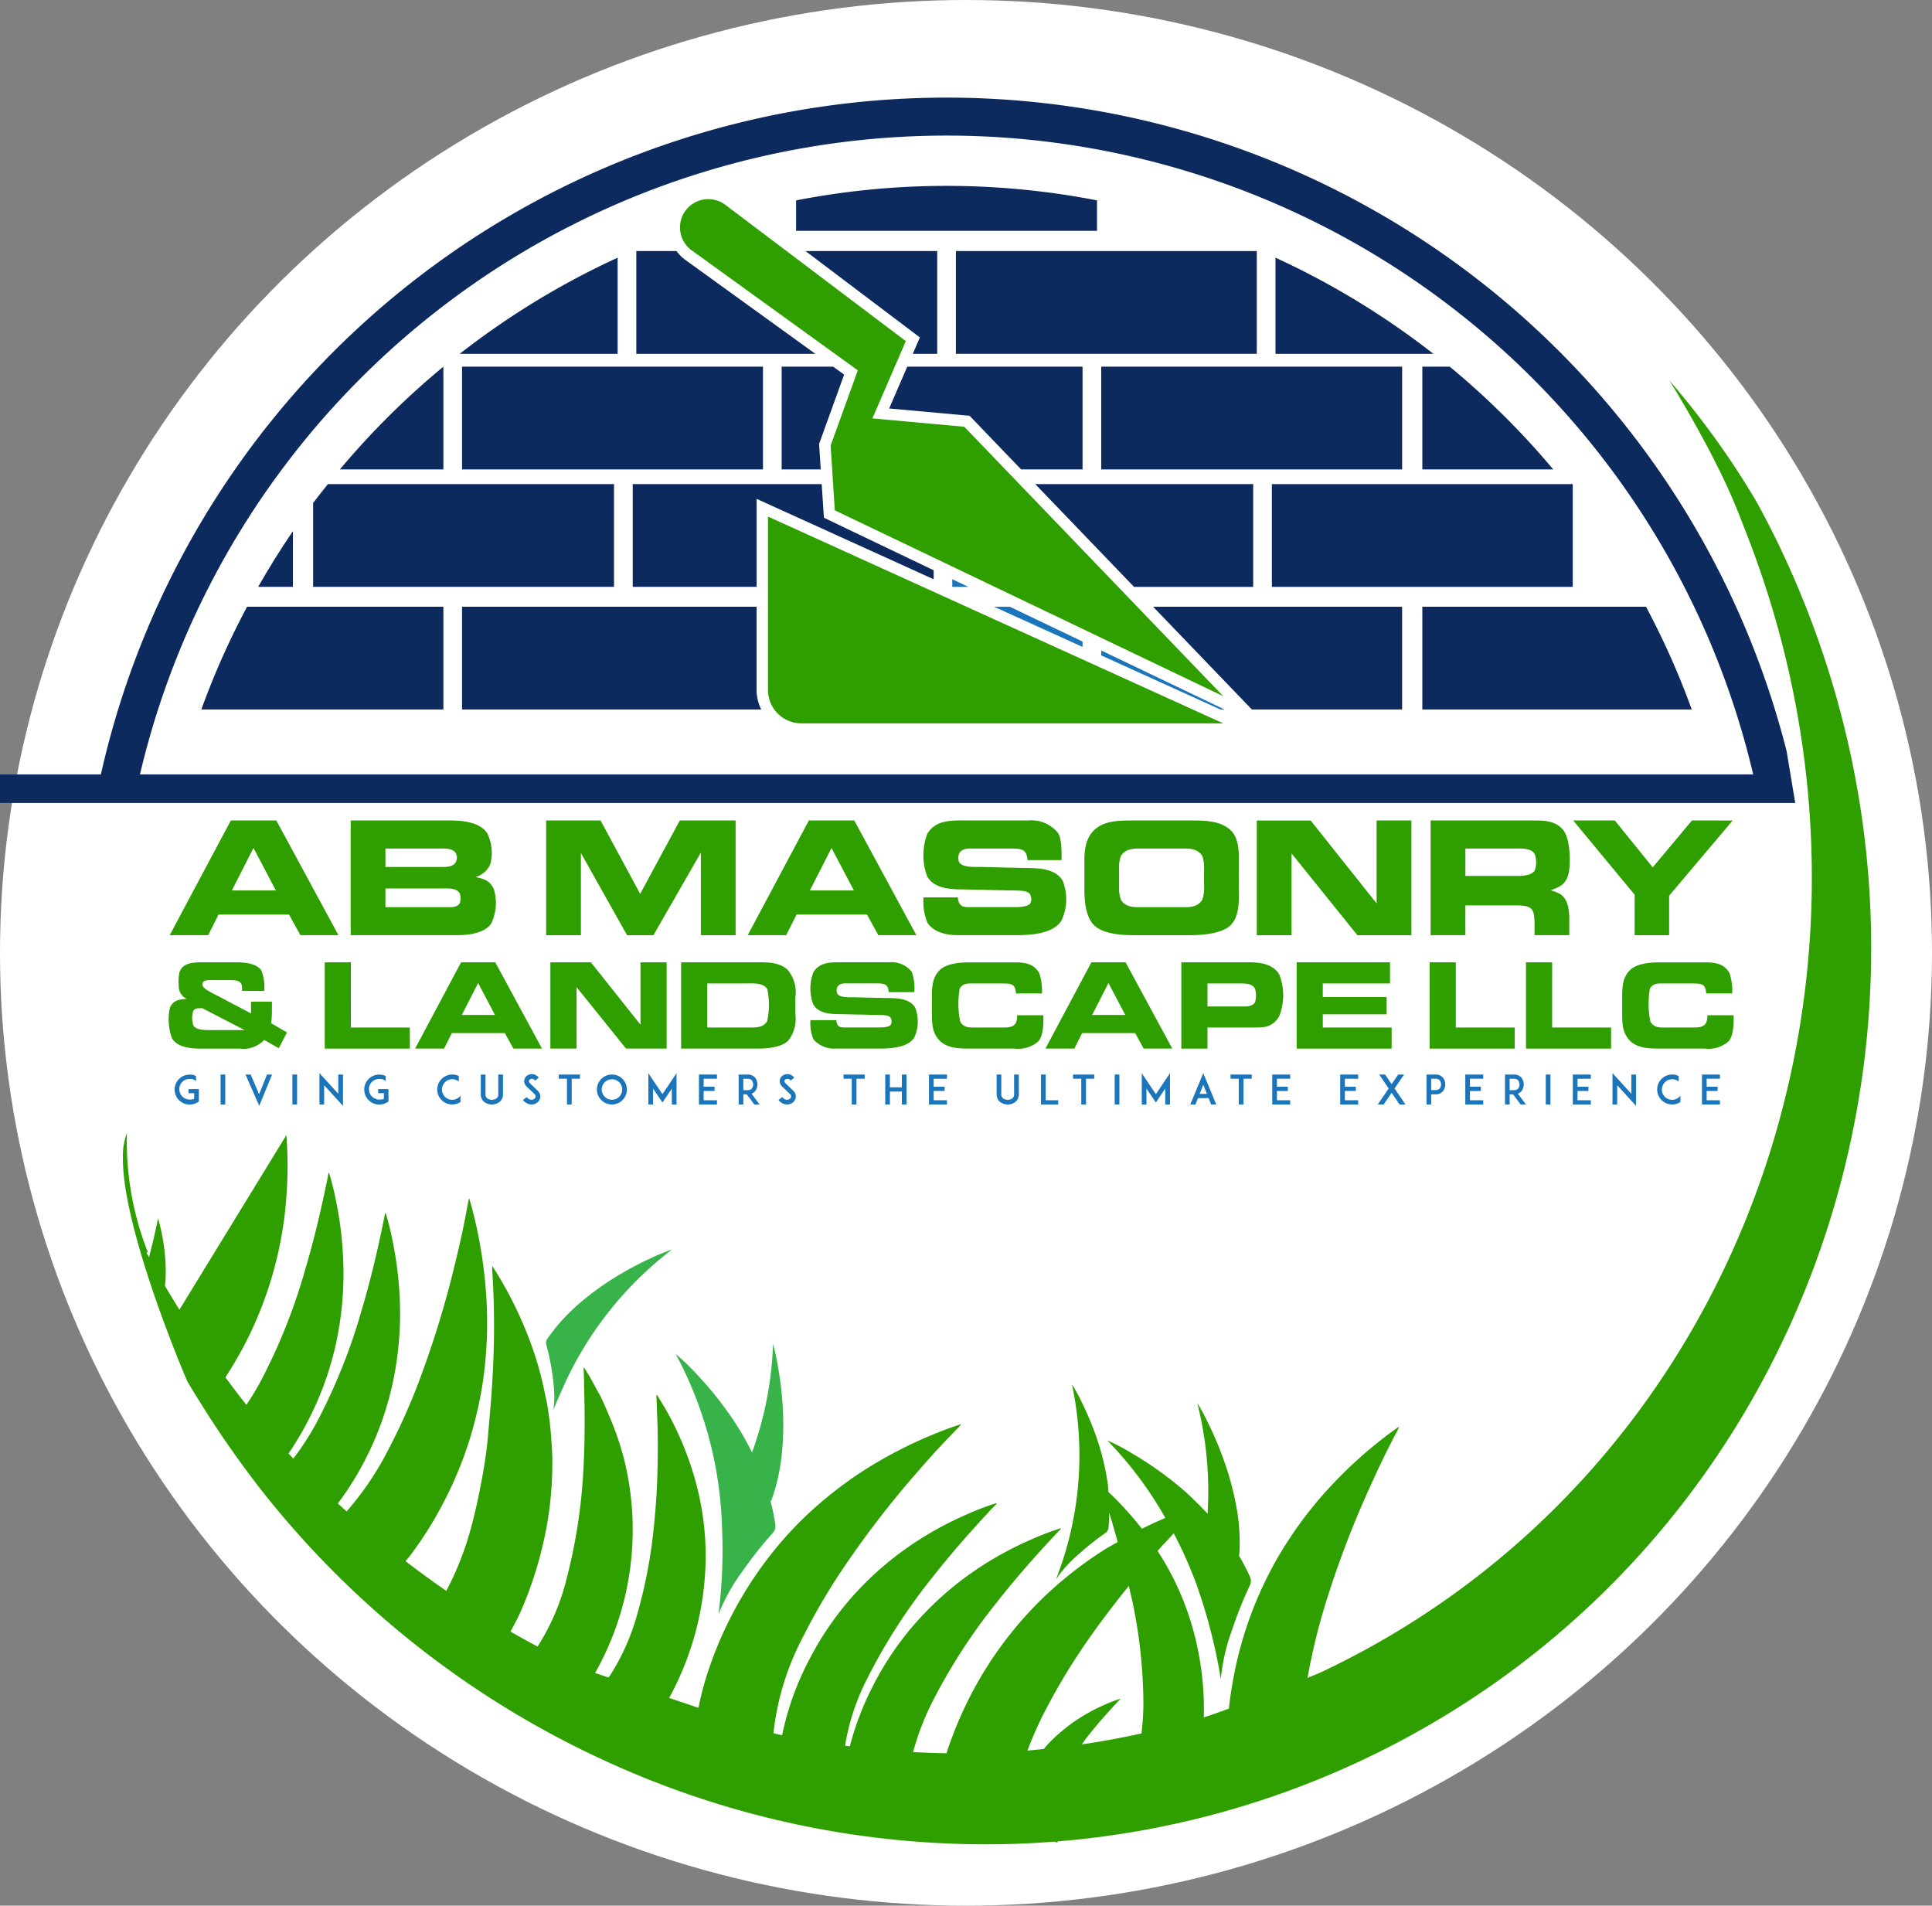
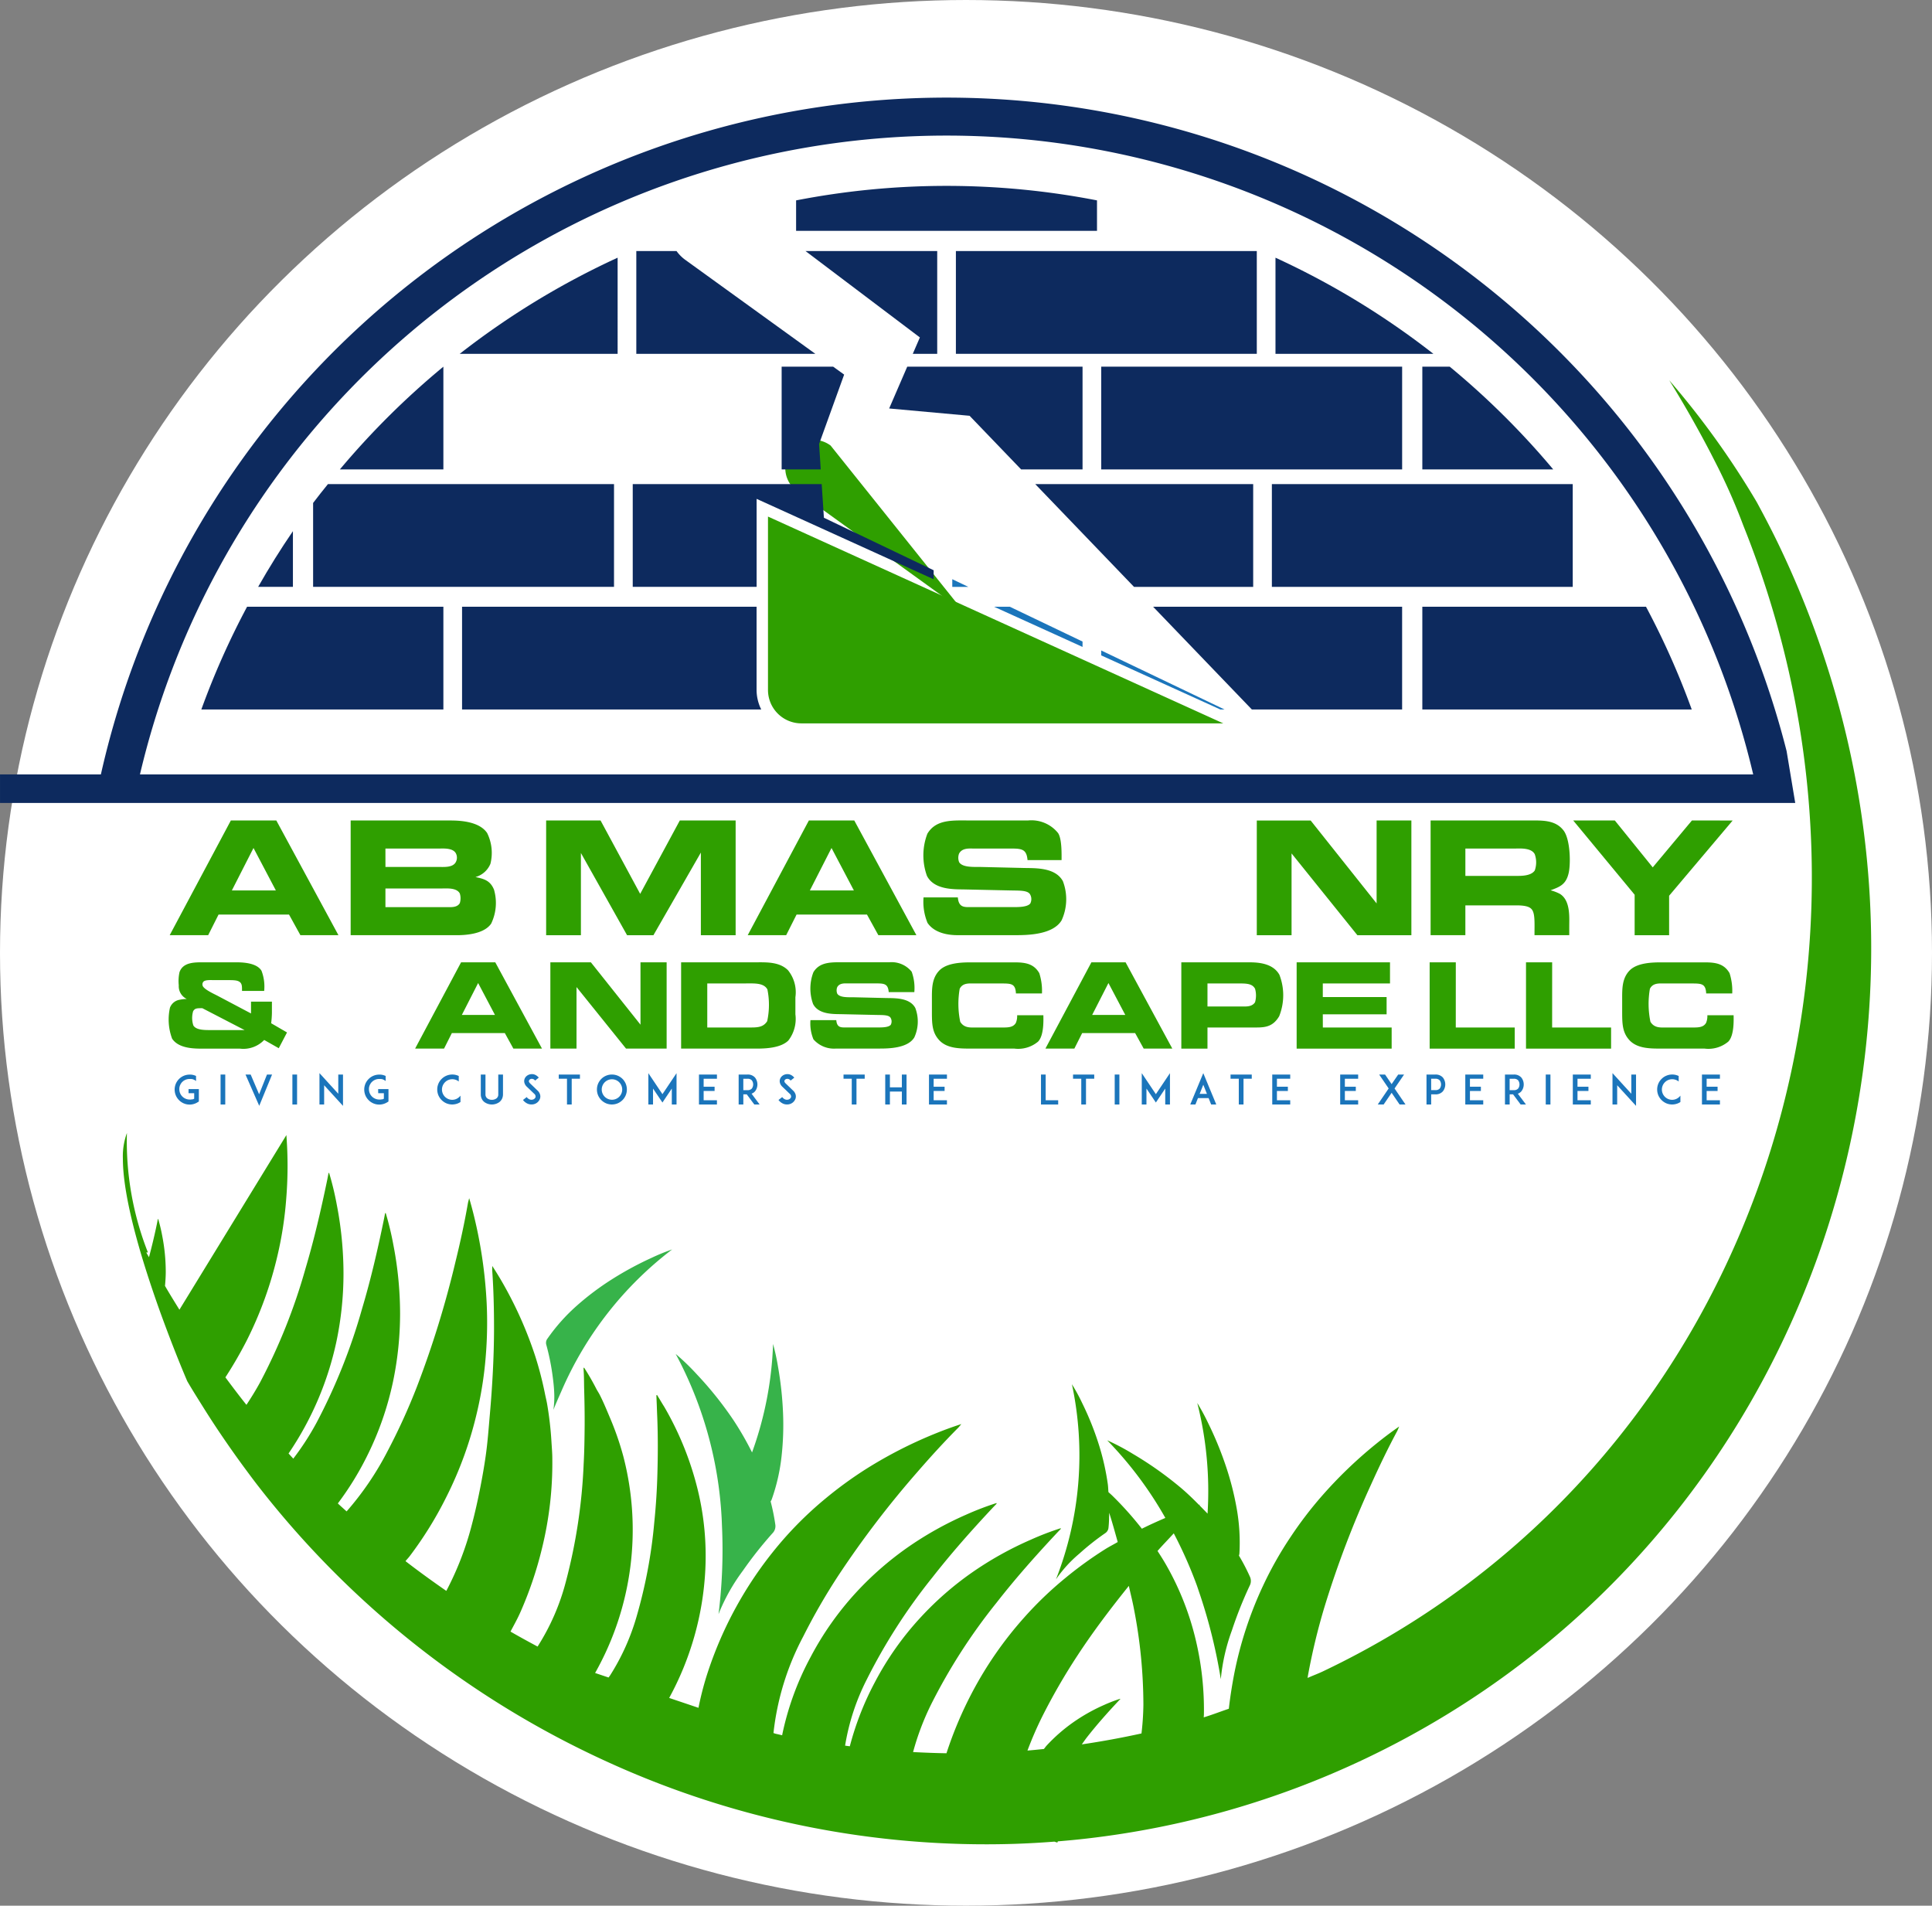
<svg xmlns="http://www.w3.org/2000/svg" width="218" height="215" viewBox="0 0 218 215">
  <rect x="0" y="0" width="218" height="215" fill="#808080" stroke="none" />
  <g id="Group_4216" data-name="Group 4216" transform="translate(-826 -241)">
    <ellipse id="Ellipse_35" data-name="Ellipse 35" cx="109" cy="107.5" rx="109" ry="107.5" transform="translate(826 241)" fill="#fff" />
    <g id="Group_4215" data-name="Group 4215" transform="translate(617.668 7.834)">
      <g id="Group_4208" data-name="Group 4208" transform="translate(227.483 325.731)">
        <path id="Path_2355" data-name="Path 2355" d="M264.737,455.043l-6.9,12.941h4.341l1.173-2.331H271.3l1.286,2.331h4.292l-7.009-12.941Zm.113,7.893,2.443-4.791,2.524,4.791Z" transform="translate(-257.84 -455.04)" fill="#2f9f00" />
        <path id="Path_2356" data-name="Path 2356" d="M324.705,461.425a2.575,2.575,0,0,0,1.688-1.495,5.069,5.069,0,0,0-.37-3.472c-.916-1.367-3.248-1.415-4.18-1.415H310.622v12.941h11.929c.788,0,3.055-.048,3.923-1.3a5.373,5.373,0,0,0,.321-3.842C326.361,461.779,325.605,461.618,324.705,461.425Zm-10.16-3.215h6c.5,0,1.592-.1,1.945.531a1.055,1.055,0,0,1-.032,1.045c-.354.563-1.254.5-1.817.5h-6.093Zm8.392,6.158c-.306.53-1.045.45-1.543.45h-6.848v-2.106h6.414c.5,0,1.624-.1,1.977.563A1.811,1.811,0,0,1,322.937,464.367Z" transform="translate(-290.206 -455.04)" fill="#2f9f00" />
        <path id="Path_2357" data-name="Path 2357" d="M378.255,463.322l-4.469-8.279h-6.141v12.942h3.923v-9.276l5.209,9.276h2.974l5.353-9.324v9.324h3.923V455.043h-6.3Z" transform="translate(-325.171 -455.04)" fill="#2f9f00" />
        <path id="Path_2358" data-name="Path 2358" d="M433.35,455.043l-6.9,12.941h4.34l1.174-2.331h7.942l1.286,2.331h4.292l-7.009-12.941Zm.113,7.893,2.443-4.791,2.524,4.791Z" transform="translate(-361.232 -455.04)" fill="#2f9f00" />
        <path id="Path_2359" data-name="Path 2359" d="M488.867,460.391l-4.806-.112c-.8,0-1.962.048-2.331-.531a1.331,1.331,0,0,1-.016-.965c.354-.675,1.157-.579,1.7-.579h4.389c1.061.016,1.543.145,1.64,1.3h3.842c0-.659.048-2.4-.4-3.055a3.864,3.864,0,0,0-3.376-1.415h-6.688c-1.816,0-3.7-.145-4.678,1.495a6.823,6.823,0,0,0-.048,4.759c.8,1.543,2.91,1.511,4.164,1.527l5.112.112c1.109.032,2.122-.048,2.379.482a1.081,1.081,0,0,1,0,1c-.354.434-1.5.4-2.042.4h-4.6c-.74,0-1.431.1-1.527-1.093H477.71a6.211,6.211,0,0,0,.45,2.877c.868,1.27,2.621,1.383,3.392,1.383h6.463c1.334,0,4.277-.016,5.273-1.672a5.71,5.71,0,0,0,.145-4.421C492.533,460.23,490.057,460.439,488.867,460.391Z" transform="translate(-392.652 -455.035)" fill="#2f9f00" />
-         <path id="Path_2360" data-name="Path 2360" d="M542.087,460.042c0-.933.129-2.91-.9-3.875-1.19-1.141-3.022-1.125-4.566-1.125h-6.334c-1.543,0-3.392-.048-4.566,1.125-1.141,1.109-1.061,2.942-1.061,3.875v2.669c0,.868.016,3.055,1.061,4.116,1.093,1.109,3.456,1.157,4.662,1.157h6.141c.9,0,3.569-.048,4.662-1.157,1.045-1.061.9-3.006.9-4.116Zm-3.923,2.347a4.16,4.16,0,0,1-.193,1.576c-.563.981-1.753.852-2.4.852h-4.4c-.643,0-1.833.129-2.4-.852a4.093,4.093,0,0,1-.193-1.576v-1.752a3.876,3.876,0,0,1,.193-1.575c.562-.964,1.752-.852,2.4-.852h4.4c.643,0,1.833-.112,2.4.852a4.219,4.219,0,0,1,.193,1.575Z" transform="translate(-421.452 -455.039)" fill="#2f9f00" />
        <path id="Path_2361" data-name="Path 2361" d="M588.471,464.4l-7.443-9.356h-6.077v12.942h3.923v-9.228l7.427,9.228h6.093V455.043h-3.923Z" transform="translate(-452.29 -455.04)" fill="#2f9f00" />
        <path id="Path_2362" data-name="Path 2362" d="M641.2,461.1c.289-1,.241-3.923-.547-4.936-.916-1.19-2.38-1.125-3.778-1.125H625.655v12.941h3.923v-3.36H635c.45,0,1.575-.048,1.994.37.466.418.385,1.511.385,2.99H641.3V467c0-1.061.145-2.942-1.061-3.682a4.914,4.914,0,0,0-1.045-.4C640.108,462.565,640.879,462.341,641.2,461.1Zm-3.794-.418c-.434.659-1.656.611-2.2.611h-5.627v-3.087h5.659c.547,0,1.785-.1,2.171.643A2.758,2.758,0,0,1,637.407,460.685Z" transform="translate(-483.382 -455.039)" fill="#2f9f00" />
        <path id="Path_2363" data-name="Path 2363" d="M680.651,455.043l-4.421,5.289-4.276-5.289h-4.694l6.929,8.376v4.566h3.89v-4.453l7.17-8.488Z" transform="translate(-508.893 -455.04)" fill="#2f9f00" />
      </g>
      <g id="Group_4209" data-name="Group 4209" transform="translate(227.368 341.732)">
        <path id="Path_2364" data-name="Path 2364" d="M269.191,502.116v-1.27h-2.358v1.331l-3.846-2.032c-.3-.157-1.56-.726-1.621-1.137a.449.449,0,0,1,.085-.4c.194-.242.859-.193,1.161-.193h1.367c.955,0,1.355,0,1.645.266.206.217.193.508.193.955h2.5a4.979,4.979,0,0,0-.3-2.274c-.556-.931-2.225-.955-2.915-.955h-3.58c-1.016,0-2.358-.036-2.758,1.112a4.688,4.688,0,0,0-.084,1.488,1.586,1.586,0,0,0,.907,1.536,4.159,4.159,0,0,0-.786.085,1.412,1.412,0,0,0-1.113.895,6.167,6.167,0,0,0,.242,3.5c.75,1.125,2.5,1.125,3.483,1.125h4.172a3.251,3.251,0,0,0,2.734-.98l1.645.931.931-1.778-1.79-1.04A10.533,10.533,0,0,0,269.191,502.116Zm-6.736,1.935c-.714,0-1.79.048-2.129-.52a2.706,2.706,0,0,1-.024-1.608c.206-.339.411-.339,1.04-.339l4.765,2.467Z" transform="translate(-257.545 -496.405)" fill="#2f9f00" />
-         <path id="Path_2365" data-name="Path 2365" d="M306.017,496.408h-2.951v9.736h9.6v-2.383h-6.652Z" transform="translate(-285.458 -496.405)" fill="#2f9f00" />
        <path id="Path_2366" data-name="Path 2366" d="M334.611,496.408l-5.188,9.736h3.265l.883-1.754h5.975l.967,1.754h3.229l-5.273-9.736Zm.085,5.938,1.838-3.6,1.9,3.6Z" transform="translate(-301.62 -496.406)" fill="#2f9f00" />
        <path id="Path_2367" data-name="Path 2367" d="M379.051,503.446l-5.6-7.039H368.88v9.736h2.951V499.2l5.587,6.942H382v-9.736h-2.951Z" transform="translate(-325.815 -496.405)" fill="#2f9f00" />
        <path id="Path_2368" data-name="Path 2368" d="M415.513,496.406h-8.49v9.736h8.442c.98,0,2.758-.036,3.653-.907a3.982,3.982,0,0,0,.8-2.963v-1.923a3.954,3.954,0,0,0-.834-3.048C418.114,496.333,416.614,496.406,415.513,496.406Zm1.222,6.64c-.484.774-1.246.713-2.31.713h-4.451v-4.97h4.269c1.04,0,2.1-.085,2.516.677A8.709,8.709,0,0,1,416.735,503.046Z" transform="translate(-349.204 -496.404)" fill="#2f9f00" />
        <path id="Path_2369" data-name="Path 2369" d="M453.132,500.431l-3.616-.085c-.6,0-1.476.036-1.754-.4a1,1,0,0,1-.012-.726c.266-.508.871-.435,1.282-.435h3.3c.8.012,1.161.109,1.234.98h2.891a5.4,5.4,0,0,0-.3-2.3,2.907,2.907,0,0,0-2.54-1.064h-5.031c-1.367,0-2.781-.109-3.519,1.124a5.136,5.136,0,0,0-.036,3.58c.6,1.161,2.189,1.137,3.132,1.149l3.846.085c.834.024,1.6-.036,1.79.363a.814.814,0,0,1,0,.75c-.266.326-1.125.3-1.536.3H448.8c-.556,0-1.076.073-1.149-.822h-2.915a4.669,4.669,0,0,0,.338,2.165,3.077,3.077,0,0,0,2.552,1.04h4.862c1,0,3.217-.012,3.967-1.258a4.3,4.3,0,0,0,.109-3.326C455.889,500.31,454.027,500.467,453.132,500.431Z" transform="translate(-372.323 -496.402)" fill="#2f9f00" />
        <path id="Path_2370" data-name="Path 2370" d="M489.8,502.382a2,2,0,0,1-.145.859c-.339.581-1.016.52-1.862.52h-2.54c-.7,0-1.415.1-1.874-.641a9.9,9.9,0,0,1-.061-3.725c.338-.69,1.089-.6,1.633-.6H488.2c.943.012,1.415.048,1.463,1.125H492.6a6.512,6.512,0,0,0-.3-2.286c-.641-1.112-1.645-1.221-2.866-1.221h-4.753c-1.028,0-2.758.024-3.64.895-.907.919-.859,2.153-.859,3.387V501.8c0,1.5-.012,2.552.9,3.471.895.883,2.334.871,3.532.871h4.862a3.492,3.492,0,0,0,2.684-.786c.7-.713.6-2.564.6-2.975Z" transform="translate(-394.065 -496.406)" fill="#2f9f00" />
        <path id="Path_2371" data-name="Path 2371" d="M518.483,496.408l-5.189,9.736h3.265l.883-1.754h5.975l.967,1.754h3.229l-5.273-9.736Zm.085,5.938,1.838-3.6,1.9,3.6Z" transform="translate(-414.369 -496.406)" fill="#2f9f00" />
        <path id="Path_2372" data-name="Path 2372" d="M560.365,496.408h-7.426v9.736h2.951v-2.383h4.886c1.27-.012,2.37.145,3.205-1.27a6.387,6.387,0,0,0,.024-4.681C563.195,496.371,561.26,496.408,560.365,496.408Zm.895,4.5c-.338.532-1,.484-1.451.484H555.89v-2.6h3.241c1.052,0,1.79-.036,2.129.6A2.788,2.788,0,0,1,561.26,500.906Z" transform="translate(-438.679 -496.405)" fill="#2f9f00" />
        <path id="Path_2373" data-name="Path 2373" d="M589.531,502.273h7.2v-1.947h-7.2V498.79h7.583v-2.382H586.58v9.736H597.3v-2.383h-7.764Z" transform="translate(-459.307 -496.405)" fill="#2f9f00" />
        <path id="Path_2374" data-name="Path 2374" d="M628.331,496.408h-2.951v9.736h9.6v-2.383h-6.652Z" transform="translate(-483.099 -496.405)" fill="#2f9f00" />
        <path id="Path_2375" data-name="Path 2375" d="M656.439,496.408h-2.951v9.736h9.6v-2.383h-6.652Z" transform="translate(-500.335 -496.405)" fill="#2f9f00" />
        <path id="Path_2376" data-name="Path 2376" d="M694.11,502.382h-2.963a1.991,1.991,0,0,1-.145.859c-.338.581-1.016.52-1.862.52H686.6c-.7,0-1.415.1-1.875-.641a9.9,9.9,0,0,1-.06-3.725c.339-.69,1.089-.6,1.633-.6h3.253c.943.012,1.415.048,1.463,1.125h2.939a6.5,6.5,0,0,0-.3-2.286c-.641-1.112-1.645-1.221-2.866-1.221h-4.753c-1.028,0-2.758.024-3.64.895-.907.919-.859,2.153-.859,3.387V501.8c0,1.5-.012,2.552.895,3.471.9.883,2.334.871,3.532.871h4.862a3.493,3.493,0,0,0,2.685-.786C694.206,504.644,694.11,502.793,694.11,502.382Z" transform="translate(-517.531 -496.406)" fill="#2f9f00" />
      </g>
      <g id="Group_4210" data-name="Group 4210" transform="translate(285.059 255.632)">
-         <path id="Path_2377" data-name="Path 2377" d="M423.691,301.613l.471,7.305,43.831,20.973-29.221-30.4-10.368-.943,3.77-8.719-20.362-15.375a3.2,3.2,0,0,0-4.6.8h0a3.2,3.2,0,0,0,.806,4.337l18.738,13.533Z" transform="translate(-406.692 -273.809)" fill="#2f9f00" />
+         <path id="Path_2377" data-name="Path 2377" d="M423.691,301.613a3.2,3.2,0,0,0-4.6.8h0a3.2,3.2,0,0,0,.806,4.337l18.738,13.533Z" transform="translate(-406.692 -273.809)" fill="#2f9f00" />
        <path id="Path_2378" data-name="Path 2378" d="M432.364,385.962a3.77,3.77,0,0,0,3.771,3.77h47.6L432.364,366.4Z" transform="translate(-422.434 -330.587)" fill="#2f9f00" />
      </g>
      <g id="Group_4211" data-name="Group 4211" transform="translate(222.19 276.064)">
        <path id="Path_2379" data-name="Path 2379" d="M410.66,628.318a58.581,58.581,0,0,1-.39,9.9,21.469,21.469,0,0,1,2.748-4.9,44.67,44.67,0,0,1,3.339-4.223,1.134,1.134,0,0,0,.317-.995,22.809,22.809,0,0,0-.528-2.6.977.977,0,0,0,.116-.2,21.473,21.473,0,0,0,1.125-4.934,32.213,32.213,0,0,0,.16-4.877,39.266,39.266,0,0,0-.571-5.211,24.768,24.768,0,0,0-.553-2.537,39.857,39.857,0,0,1-2.371,12.237,34.57,34.57,0,0,0-2.089-3.632,40.437,40.437,0,0,0-4.148-5.187,25.819,25.819,0,0,0-2.38-2.294,43.974,43.974,0,0,1,5.181,18.429C410.637,627.639,410.645,627.98,410.66,628.318Z" transform="translate(-343.051 -499.011)" fill="#37b34a" />
        <path id="Path_2380" data-name="Path 2380" d="M368.355,594.434c.084.617.154,1.237.18,1.867a10.365,10.365,0,0,1-.091,1.952c.276-.7.579-1.384.882-2.063a40.043,40.043,0,0,1,12.519-16.038,23.293,23.293,0,0,0-2.356.964,37.186,37.186,0,0,0-4.522,2.458,30.772,30.772,0,0,0-3.841,2.888,20.888,20.888,0,0,0-3.341,3.736.785.785,0,0,0-.14.722A26.116,26.116,0,0,1,368.355,594.434Z" transform="translate(-319.858 -482.089)" fill="#37b34a" />
        <path id="Path_2381" data-name="Path 2381" d="M430.927,345.034c-.766-1.586-1.578-3.137-2.41-4.669a94.95,94.95,0,0,0-9.871-13.736c.1.159,2.011,3.2,4.108,7.137.321.6.65,1.23.971,1.868A67.107,67.107,0,0,1,427,343c20.122,50.1-.135,106.813-47.434,129.3-.569.271-1.153.48-1.725.739.012-.054.015-.1.023-.159a71.087,71.087,0,0,1,1.884-7.848,111.029,111.029,0,0,1,5.237-13.774c.928-2.054,1.9-4.081,2.959-6.054.066-.124.116-.263.236-.534-.971.673-1.81,1.311-2.634,1.98a49.424,49.424,0,0,0-6.127,5.9,43.737,43.737,0,0,0-3.474,4.553,41.267,41.267,0,0,0-3.133,5.543,42.96,42.96,0,0,0-3.241,9.891c-.255,1.323-.464,2.646-.615,3.976-.944.317-1.884.685-2.831.971,0-.112.019-.224.019-.337a34.031,34.031,0,0,0-.894-8.285,31.868,31.868,0,0,0-3.307-8.471c-.325-.58-.677-1.13-1.033-1.679.6-.685,1.226-1.323,1.833-1.988a48.7,48.7,0,0,1,2.584,5.818c.116.317.217.646.329.967a59.915,59.915,0,0,1,2.394,9.67,21.881,21.881,0,0,1,1.253-5.508,45.38,45.38,0,0,1,2-5.028,1.154,1.154,0,0,0,.023-1.048,22.65,22.65,0,0,0-1.23-2.359.988.988,0,0,0,.054-.228,21.841,21.841,0,0,0-.306-5.083,32.787,32.787,0,0,0-1.211-4.754,39.124,39.124,0,0,0-2-4.866,24.509,24.509,0,0,0-1.238-2.29,40.538,40.538,0,0,1,1.16,12.486c-.3-.321-.611-.63-.917-.944.023-.031.039-.046.07-.085-.039.016-.073.027-.116.043-.661-.673-1.334-1.323-2.042-1.922a40.2,40.2,0,0,0-5.408-3.826,25.539,25.539,0,0,0-2.909-1.539,42.391,42.391,0,0,1,6.56,8.757c-.89.383-1.775.781-2.65,1.218a37.444,37.444,0,0,0-3.334-3.729c-.143-.139-.29-.267-.437-.4-.027-.294-.031-.592-.07-.886a27.936,27.936,0,0,0-1.029-4.529,33.125,33.125,0,0,0-1.849-4.6,20.577,20.577,0,0,0-1.172-2.155,38.376,38.376,0,0,1-1.8,22.009,14.462,14.462,0,0,1,2.638-2.9A28.577,28.577,0,0,1,355,456.709a.821.821,0,0,0,.379-.642c.062-.561.066-1.11.077-1.663.352,1.087.654,2.2.963,3.3-.453.267-.917.5-1.365.777a43.361,43.361,0,0,0-4.63,3.354,40.411,40.411,0,0,0-4.568,4.394,42.1,42.1,0,0,0-5.895,8.506,43.771,43.771,0,0,0-2.866,6.8c-1.257-.019-2.51-.07-3.767-.135a29.573,29.573,0,0,1,2.019-5.346,64.593,64.593,0,0,1,7.415-11.527c2.12-2.719,4.39-5.272,6.719-7.763.17-.182.344-.36.514-.542.008,0,0-.027-.008-.077a32.06,32.06,0,0,0-3.4,1.307,38.556,38.556,0,0,0-6.669,3.733,35.733,35.733,0,0,0-5.736,5.017,34.123,34.123,0,0,0-5.168,7.322,33.2,33.2,0,0,0-2.824,7.222c-.178-.019-.356-.046-.534-.07a25.4,25.4,0,0,1,2.445-7.461,64.577,64.577,0,0,1,7.411-11.527c2.124-2.719,4.39-5.272,6.719-7.763.17-.182.344-.36.518-.542a.515.515,0,0,0-.008-.077,32.55,32.55,0,0,0-3.4,1.3,38.723,38.723,0,0,0-6.672,3.737,36.064,36.064,0,0,0-5.736,5.013,34.491,34.491,0,0,0-5.168,7.322,32.274,32.274,0,0,0-3.2,8.757c-.008.031,0,.043,0,.07-.251-.054-.5-.12-.75-.17l-.24-.081a30.183,30.183,0,0,1,3.361-10.9,69.787,69.787,0,0,1,4.011-6.947,109.145,109.145,0,0,1,8.9-11.643c1.47-1.694,2.978-3.35,4.549-4.928.1-.1.19-.22.379-.441-1.126.364-2.116.735-3.1,1.137a49.524,49.524,0,0,0-7.562,3.876,44.411,44.411,0,0,0-4.626,3.354,41.115,41.115,0,0,0-4.572,4.394,43.385,43.385,0,0,0-8.908,15.724,35.153,35.153,0,0,0-.894,3.528l-3.307-1.114a33.657,33.657,0,0,0,4.073-14.362,31.479,31.479,0,0,0-.824-9.02,35.3,35.3,0,0,0-3.706-9.295c-.1-.182-.217-.356-.325-.534-.193-.325-.391-.65-.588-.971-.023.012-.046.023-.074.039.015.34.027.677.043,1.017.019.534.039,1.068.062,1.6.077,2.046.07,4.1.012,6.169-.046,1.849-.166,3.709-.356,5.57a55.664,55.664,0,0,1-1.992,10.6,25.506,25.506,0,0,1-2.963,6.6c-.062.1-.135.186-.2.282l-1.52-.511a32.877,32.877,0,0,0,3.16-24.535,33.3,33.3,0,0,0-1.54-4.394c-.352-.839-.7-1.679-1.11-2.479-.116-.224-.255-.425-.371-.646a27.052,27.052,0,0,0-1.385-2.4c-.039.035-.058.054-.058.054.008.244.027.483.035.727.023.557.019,1.118.035,1.675.039,1.362.062,2.723.054,4.092-.012,1.412-.031,2.828-.108,4.255a61.727,61.727,0,0,1-2.011,13.345,25.461,25.461,0,0,1-3.191,7.326c-1.025-.549-2.046-1.106-3.056-1.69.356-.673.727-1.334,1.044-2.027a42.293,42.293,0,0,0,2.514-7.384,40.2,40.2,0,0,0,1.16-10.1c0-.661-.062-1.315-.1-1.969a38.928,38.928,0,0,0-.48-4.162c-.066-.387-.162-.762-.24-1.145a39.523,39.523,0,0,0-1.083-4.212,44.389,44.389,0,0,0-3.241-7.516c-.491-.9-1.006-1.779-1.632-2.735,0,.286-.015.429,0,.569.151,2.162.2,4.34.2,6.533-.008,3.218-.19,6.456-.476,9.7-.135,1.539-.244,3.079-.464,4.622-.17,1.2-.379,2.387-.611,3.574-.275,1.4-.584,2.8-.955,4.2a34.368,34.368,0,0,1-2.878,7.461c-1.559-1.079-3.1-2.193-4.607-3.357.151-.19.321-.36.468-.553a42.066,42.066,0,0,0,4.112-6.626,42.594,42.594,0,0,0,3.528-9.782,41.981,41.981,0,0,0,.963-6.344,46.227,46.227,0,0,0,.089-5.8,52.514,52.514,0,0,0-1.141-8.583c-.232-1.06-.491-2.1-.832-3.261-.074.286-.116.425-.143.569-.387,2.216-.866,4.429-1.408,6.626a110.667,110.667,0,0,1-4.355,14.1A69.507,69.507,0,0,1,274,447.507a33.679,33.679,0,0,1-4.591,6.742c-.329-.3-.665-.592-.99-.9a33.921,33.921,0,0,0,3.238-5.226,35.005,35.005,0,0,0,2.986-8.5,37.629,37.629,0,0,0,.8-7.678,40.885,40.885,0,0,0-.754-7.748,33.528,33.528,0,0,0-.87-3.617c-.043.023-.066.031-.07.039-.046.248-.093.5-.143.743-.692,3.373-1.47,6.734-2.464,10.061a65.4,65.4,0,0,1-5.1,12.772,30.225,30.225,0,0,1-2.65,4.1l-.534-.58a35.72,35.72,0,0,0,5.4-12.618,37.424,37.424,0,0,0,.8-7.682,40.917,40.917,0,0,0-.754-7.748,33.667,33.667,0,0,0-.87-3.613c-.043.019-.066.027-.066.035-.05.248-.093.5-.143.743-.7,3.373-1.474,6.734-2.468,10.065a65.253,65.253,0,0,1-5.1,12.772c-.484.886-1.006,1.733-1.551,2.557-.812-1.01-1.594-2.054-2.375-3.1a46.245,46.245,0,0,0,2.379-4.1,42.786,42.786,0,0,0,3.532-9.782,41.485,41.485,0,0,0,.959-6.344,45.548,45.548,0,0,0,.093-5.806c-.023-.437-.05-.87-.081-1.3l-12.068,19.7c-.549-.886-1.1-1.775-1.628-2.684.046-.53.085-1.06.085-1.59a21.345,21.345,0,0,0-.4-4.069,17.885,17.885,0,0,0-.456-1.9.3.3,0,0,1-.035.015c-.027.131-.05.263-.077.395-.267,1.311-.58,2.615-.924,3.914-.1-.186-.213-.364-.309-.549a.46.46,0,0,0,.186,0,34.169,34.169,0,0,1-2.367-13.469,7.615,7.615,0,0,0-.456,2.885c0,3.334,1.176,8.049,2.58,12.494.542,1.71,1.114,3.385,1.667,4.924q.36.986.7,1.891c1.2,3.2,2.185,5.5,2.317,5.806.588,1.013,1.211,1.992,1.826,2.978q1,1.6,2.054,3.149,1.207,1.781,2.468,3.5c.538.727,1.075,1.458,1.628,2.17a104.96,104.96,0,0,0,39.435,31.153,102.721,102.721,0,0,0,45.929,9.249q2.257-.075,4.51-.251c.074.027.151.05.228.077.108.039.139,0,.151-.108,1.087-.089,2.174-.19,3.261-.317a99.575,99.575,0,0,0,31.413-9C434.969,458.082,455.833,396.692,430.927,345.034ZM359.1,479.3q-3.357.737-6.735,1.234c.184-.244.349-.5.536-.743,1.114-1.428,2.306-2.77,3.53-4.078.089-.1.181-.189.275-.287a.182.182,0,0,1-.008-.038,16.738,16.738,0,0,0-1.788.685,20.3,20.3,0,0,0-3.5,1.963,18.846,18.846,0,0,0-3.014,2.634c-.112.121-.2.26-.311.384-.617.062-1.233.127-1.85.176a40.791,40.791,0,0,1,1.647-3.8,69.277,69.277,0,0,1,4.01-6.944c1.791-2.737,3.755-5.314,5.78-7.834.192.874.418,1.733.581,2.619a56.853,56.853,0,0,1,1.062,10.8A30.62,30.62,0,0,1,359.1,479.3Z" transform="translate(-244.157 -326.63)" fill="#2f9f00" />
      </g>
      <g id="Group_4213" data-name="Group 4213" transform="translate(208.333 244.166)">
        <path id="Path_2382" data-name="Path 2382" d="M333.621,356.928H301.34c-.564.7-1.13,1.406-1.673,2.127v9.467h33.953Z" transform="translate(-264.338 -313.311)" fill="#0d2a5e" />
        <path id="Path_2383" data-name="Path 2383" d="M287.559,370.655c-1.395,2.034-2.7,4.135-3.924,6.284h3.924Z" transform="translate(-254.508 -321.728)" fill="#0d2a5e" />
        <path id="Path_2384" data-name="Path 2384" d="M414.221,356.928H392.9v11.594h13.978v-9.929l19.976,9.071v-1.016l-12.383-5.925Z" transform="translate(-321.505 -313.311)" fill="#0d2a5e" />
        <path id="Path_2385" data-name="Path 2385" d="M521.47,368.522h13.447V356.928H510.326Z" transform="translate(-393.513 -313.311)" fill="#0d2a5e" />
        <path id="Path_2386" data-name="Path 2386" d="M486.123,385.53h1.808l-1.808-.865Z" transform="translate(-378.672 -330.319)" fill="#1b75bb" />
        <path id="Path_2387" data-name="Path 2387" d="M579.351,368.522H613.3V356.928H579.351Z" transform="translate(-435.839 -313.311)" fill="#0d2a5e" />
        <path id="Path_2388" data-name="Path 2388" d="M319.155,322.679a90.17,90.17,0,0,0-11.679,11.591h11.679Z" transform="translate(-269.127 -292.31)" fill="#0d2a5e" />
-         <rect id="Rectangle_1696" data-name="Rectangle 1696" width="33.954" height="11.594" transform="translate(52.136 30.367)" fill="#0d2a5e" />
        <path id="Path_2389" data-name="Path 2389" d="M442.157,322.673h-5.811v11.594h4.411l-.185-2.876,2.826-7.822Z" transform="translate(-348.149 -292.306)" fill="#0d2a5e" />
        <path id="Path_2390" data-name="Path 2390" d="M489.533,334.267V322.673H469.752l-2.04,4.717,9.074.825,5.817,6.052Z" transform="translate(-367.383 -292.306)" fill="#0d2a5e" />
        <rect id="Rectangle_1697" data-name="Rectangle 1697" width="33.953" height="11.594" transform="translate(124.258 30.367)" fill="#0d2a5e" />
        <path id="Path_2391" data-name="Path 2391" d="M267.063,404.283h27.311V392.689H272.226A88.927,88.927,0,0,0,267.063,404.283Z" transform="translate(-244.346 -335.239)" fill="#0d2a5e" />
        <path id="Path_2392" data-name="Path 2392" d="M376.35,392.689H343.118v11.594h33.758a5,5,0,0,1-.526-2.2Z" transform="translate(-290.982 -335.239)" fill="#0d2a5e" />
        <path id="Path_2393" data-name="Path 2393" d="M498.3,392.689l9.989,4.536v-.606l-8.213-3.93Z" transform="translate(-386.14 -335.239)" fill="#1b75bb" />
        <path id="Path_2394" data-name="Path 2394" d="M555.844,404.282H572.8V392.689H544.7Z" transform="translate(-414.591 -335.239)" fill="#0d2a5e" />
        <path id="Path_2395" data-name="Path 2395" d="M529.574,406.01l13.434,6.1h.475l-13.909-6.655Z" transform="translate(-405.316 -343.068)" fill="#1b75bb" />
        <path id="Path_2396" data-name="Path 2396" d="M623.24,404.283h30.4a88.925,88.925,0,0,0-5.163-11.594H623.24Z" transform="translate(-462.751 -335.239)" fill="#0d2a5e" />
        <path id="Path_2397" data-name="Path 2397" d="M626.331,322.673H623.24v11.594h14.772A90.182,90.182,0,0,0,626.331,322.673Z" transform="translate(-462.751 -292.306)" fill="#0d2a5e" />
        <path id="Path_2398" data-name="Path 2398" d="M360.258,290.889a89.506,89.506,0,0,0-17.816,10.845h17.816Z" transform="translate(-290.568 -272.816)" fill="#0d2a5e" />
        <path id="Path_2399" data-name="Path 2399" d="M399.449,289.927a4.461,4.461,0,0,1-.961-.974h-4.538v11.594h20.2Z" transform="translate(-322.152 -271.629)" fill="#0d2a5e" />
        <path id="Path_2400" data-name="Path 2400" d="M458.168,300.547V288.953H443.306l12.906,9.746-.8,1.848Z" transform="translate(-352.417 -271.629)" fill="#0d2a5e" />
        <rect id="Rectangle_1698" data-name="Rectangle 1698" width="33.953" height="11.594" transform="translate(107.859 17.324)" fill="#0d2a5e" />
        <path id="Path_2401" data-name="Path 2401" d="M580.405,290.889v10.845h17.816A89.515,89.515,0,0,0,580.405,290.889Z" transform="translate(-436.485 -272.816)" fill="#0d2a5e" />
        <path id="Path_2402" data-name="Path 2402" d="M474.516,271.581a88.831,88.831,0,0,0-33.953,0v3.438h33.953Z" transform="translate(-350.735 -259.973)" fill="#0d2a5e" />
        <path id="Path_2403" data-name="Path 2403" d="M409.925,317.9a97.8,97.8,0,0,0-190.209,2.632H208.333v3.222H410.9Zm-185.8,2.632a93.506,93.506,0,0,1,182.031,0Z" transform="translate(-208.333 -244.166)" fill="#0d2a5e" />
        <g id="Group_4212" data-name="Group 4212" transform="translate(19.696 110.069)">
          <path id="Path_2404" data-name="Path 2404" d="M260.83,531.242h.638v.624h0a.962.962,0,0,1-.187.073.018.018,0,0,1-.009,0,.027.027,0,0,0-.018,0,.017.017,0,0,0-.014,0h-.014a.027.027,0,0,1-.018,0s0,0-.009,0c-.032,0-.068.014-.1.019h-.027s-.009,0-.009,0h-.068a.017.017,0,0,1-.014,0h-.032a1.164,1.164,0,0,1-1.116-.847,1.176,1.176,0,0,1-.041-.255.28.28,0,0,1,0-.06.3.3,0,0,1,0-.064v-.05c0-.045.014-.091.022-.137,0,0,0,0,0-.009a1.088,1.088,0,0,1,.141-.346.034.034,0,0,1,.009-.019l.027-.041.009-.009a.979.979,0,0,1,.059-.082,0,0,0,0,0,0,0,.776.776,0,0,1,.059-.059,1,1,0,0,1,.2-.164.079.079,0,0,0,.023-.013,1.135,1.135,0,0,1,.6-.164h.073s.009,0,.014,0h.041a.028.028,0,0,0,.019,0h.009s.014,0,.018,0h.009c.018,0,.041,0,.059.009a.014.014,0,0,0,.009,0c.009,0,.014,0,.019,0h.014a.017.017,0,0,0,.014,0,1.333,1.333,0,0,1,.21.077,1.1,1.1,0,0,1,.228.146V529.3h0l-.027-.014a0,0,0,0,1,0,0,1.661,1.661,0,0,0-.57-.141.124.124,0,0,0-.041,0h-.086a1.693,1.693,0,0,0-1.194.492,1.736,1.736,0,0,0-.364.538,1.8,1.8,0,0,0-.132.574v.086c0,.055,0,.114.009.169a1.628,1.628,0,0,0,.123.487,1.673,1.673,0,0,0,.364.538,1.5,1.5,0,0,0,.374.283.93.93,0,0,0,.164.082l.068.028c.018,0,.032.013.05.018h0a1.616,1.616,0,0,0,.533.086h.086a1.709,1.709,0,0,0,.606-.146l0,0,.032-.014a.1.1,0,0,0,.022-.014h.009l.009-.009a.034.034,0,0,0,.022-.009s.009,0,.014-.009.014,0,.022-.009.009,0,.014-.009.009,0,.014-.009a.079.079,0,0,0,.019-.014.023.023,0,0,0,.018-.009s.009-.005.014-.009a.035.035,0,0,0,.018-.009s0,0,.009,0l.119-.082v-1.394H260.83Z" transform="translate(-259.253 -528.977)" fill="#1b75bb" />
          <rect id="Rectangle_1699" data-name="Rectangle 1699" width="0.528" height="3.381" transform="translate(5.192 0.16)" fill="#1b75bb" />
          <path id="Path_2405" data-name="Path 2405" d="M281.481,531.365l-.952-2.228h-.583l1.549,3.531,1.449-3.531h-.574Z" transform="translate(-271.941 -528.977)" fill="#1b75bb" />
          <rect id="Rectangle_1700" data-name="Rectangle 1700" width="0.528" height="3.381" transform="translate(13.296 0.16)" fill="#1b75bb" />
          <path id="Path_2406" data-name="Path 2406" d="M303.644,531.052l-2.123-2.328v3.541h.528v-2.173l2.128,2.328v-3.536h-.533Z" transform="translate(-285.171 -528.724)" fill="#1b75bb" />
          <path id="Path_2407" data-name="Path 2407" d="M316.165,531.242h.638v.624h0a.943.943,0,0,1-.187.073.016.016,0,0,1-.009,0,.027.027,0,0,0-.018,0,.018.018,0,0,0-.014,0h-.014a.027.027,0,0,1-.018,0s0,0-.009,0c-.032,0-.068.014-.1.019H316.4s-.009,0-.009,0h-.068a.017.017,0,0,1-.014,0h-.032a1.165,1.165,0,0,1-1.116-.847,1.2,1.2,0,0,1-.041-.255.277.277,0,0,1,0-.06.294.294,0,0,1,0-.064v-.05c0-.045.013-.091.023-.137,0,0,0,0,0-.009a1.078,1.078,0,0,1,.141-.346.034.034,0,0,1,.009-.019l.027-.041.009-.009a.9.9,0,0,1,.059-.082s0,0,0,0c.019-.022.041-.041.06-.059a.992.992,0,0,1,.2-.164.085.085,0,0,0,.023-.013,1.133,1.133,0,0,1,.6-.164h.073s.009,0,.014,0h.041a.027.027,0,0,0,.018,0h.009s.014,0,.018,0h.009c.018,0,.041,0,.059.009a.014.014,0,0,0,.009,0c.009,0,.014,0,.018,0h.014a.017.017,0,0,0,.014,0,1.345,1.345,0,0,1,.209.077,1.105,1.105,0,0,1,.228.146V529.3h0l-.027-.014s0,0,0,0a1.665,1.665,0,0,0-.57-.141.125.125,0,0,0-.041,0h-.087a1.691,1.691,0,0,0-1.194.492,1.731,1.731,0,0,0-.365.538,1.787,1.787,0,0,0-.132.574v.086c0,.055,0,.114.009.169a1.639,1.639,0,0,0,.123.487,1.669,1.669,0,0,0,.365.538,1.494,1.494,0,0,0,.374.283.924.924,0,0,0,.164.082l.068.028c.019,0,.032.013.05.018h0a1.613,1.613,0,0,0,.533.086h.087a1.709,1.709,0,0,0,.606-.146l0,0,.032-.014a.1.1,0,0,0,.023-.014h.009l.009-.009a.035.035,0,0,0,.023-.009s.009,0,.014-.009.014,0,.023-.009.009,0,.014-.009.009,0,.014-.009a.076.076,0,0,0,.018-.014.024.024,0,0,0,.018-.009s.009-.005.014-.009a.032.032,0,0,0,.018-.009s0,0,.009,0l.118-.082v-1.394h-1.167Z" transform="translate(-293.185 -528.977)" fill="#1b75bb" />
          <path id="Path_2408" data-name="Path 2408" d="M337.584,531.989a1.16,1.16,0,0,1-.82-1.982,1.159,1.159,0,0,1,1.553-.082V529.3l-.073-.032a1.648,1.648,0,0,0-.661-.132,1.691,1.691,0,0,0-1.194.492,1.669,1.669,0,0,0-.5,1.2,1.692,1.692,0,0,0,.132.656,1.726,1.726,0,0,0,.9.9,1.692,1.692,0,0,0,.656.132,1.732,1.732,0,0,0,.661-.132,1.974,1.974,0,0,0,.273-.146v-.72a1.5,1.5,0,0,1-.114.128A1.155,1.155,0,0,1,337.584,531.989Z" transform="translate(-306.249 -528.977)" fill="#1b75bb" />
          <path id="Path_2409" data-name="Path 2409" d="M350.558,531.37a.546.546,0,0,1-.205.46.864.864,0,0,1-.515.159.846.846,0,0,1-.515-.159.549.549,0,0,1-.21-.46v-2.233h-.528v2.233a1.139,1.139,0,0,0,.114.515,1,1,0,0,0,.3.364,1.442,1.442,0,0,0,1.677,0,1.1,1.1,0,0,0,.3-.364,1.2,1.2,0,0,0,.114-.515v-2.233h-.533Z" transform="translate(-314.031 -528.977)" fill="#1b75bb" />
          <path id="Path_2410" data-name="Path 2410" d="M362.509,530.855c-.073-.068-.173-.164-.255-.246l-.565-.543c-.141-.137-.146-.241-.127-.305a.31.31,0,0,1,.246-.2.451.451,0,0,1,.447.191l.415-.332a1.138,1.138,0,0,0-.46-.342.9.9,0,0,0-.5-.036.883.883,0,0,0-.406.191.769.769,0,0,0-.251.378.724.724,0,0,0,.009.429.959.959,0,0,0,.26.405l.415.392c.018.018.265.26.415.4a.4.4,0,0,1,.155.383.448.448,0,0,1-.356.283.519.519,0,0,1-.31-.027.756.756,0,0,1-.333-.264l-.419.328a1.336,1.336,0,0,0,.56.433,1.092,1.092,0,0,0,.4.073,1.025,1.025,0,0,0,.205-.018.979.979,0,0,0,.761-.661.8.8,0,0,0-.009-.474A1.011,1.011,0,0,0,362.509,530.855Z" transform="translate(-321.574 -528.909)" fill="#1b75bb" />
          <path id="Path_2411" data-name="Path 2411" d="M371.327,529.611h.929v2.907h.533v-2.907h.929v-.474h-2.392Z" transform="translate(-327.976 -528.977)" fill="#1b75bb" />
          <path id="Path_2412" data-name="Path 2412" d="M385.352,529.629a1.77,1.77,0,0,0-.538-.36,1.723,1.723,0,0,0-.661-.132,1.691,1.691,0,0,0-1.194.492,1.784,1.784,0,0,0-.364.538,1.726,1.726,0,0,0-.132.661,1.685,1.685,0,0,0,.132.656,1.724,1.724,0,0,0,.9.9,1.692,1.692,0,0,0,.656.132,1.73,1.73,0,0,0,.661-.132,1.775,1.775,0,0,0,.538-.365,1.656,1.656,0,0,0,.36-.538,1.686,1.686,0,0,0,.132-.656,1.727,1.727,0,0,0-.132-.661A1.772,1.772,0,0,0,385.352,529.629Zm-.378,2.018a1.155,1.155,0,1,1,.342-.82A1.154,1.154,0,0,1,384.974,531.647Z" transform="translate(-334.805 -528.977)" fill="#1b75bb" />
          <path id="Path_2413" data-name="Path 2413" d="M397.464,528.736v3.536h.528v-1.8l1.062,1.577,1.057-1.577v1.8h.533v-3.536l-1.59,2.37Z" transform="translate(-344.003 -528.731)" fill="#1b75bb" />
          <path id="Path_2414" data-name="Path 2414" d="M412.229,529.137v3.381h2.028v-.479h-1.5v-1.048h1.235v-.478h-1.235v-.9h1.5v-.474h-2.028Z" transform="translate(-353.057 -528.977)" fill="#1b75bb" />
          <path id="Path_2415" data-name="Path 2415" d="M425.645,531.037a1.254,1.254,0,0,0,0-1.563,1.076,1.076,0,0,0-.843-.337h-1v3.381h.528v-1.144h.388l.852,1.144h.6l-.911-1.221A.945.945,0,0,0,425.645,531.037Zm-1.317-.137v-1.285h.474a.621.621,0,0,1,.488.178.786.786,0,0,1,0,.925.621.621,0,0,1-.488.182Z" transform="translate(-360.152 -528.977)" fill="#1b75bb" />
          <path id="Path_2416" data-name="Path 2416" d="M437.052,530.855c-.073-.068-.173-.164-.255-.246l-.565-.543c-.142-.137-.146-.241-.128-.305a.311.311,0,0,1,.246-.2.451.451,0,0,1,.447.191l.414-.332a1.136,1.136,0,0,0-.46-.342.9.9,0,0,0-.5-.036.885.885,0,0,0-.406.191.771.771,0,0,0-.251.378.727.727,0,0,0,.009.429.964.964,0,0,0,.26.405l.414.392c.019.018.265.26.415.4a.4.4,0,0,1,.155.383.448.448,0,0,1-.355.283.519.519,0,0,1-.31-.027.759.759,0,0,1-.333-.264l-.419.328a1.341,1.341,0,0,0,.561.433,1.094,1.094,0,0,0,.4.073,1.021,1.021,0,0,0,.205-.018.979.979,0,0,0,.761-.661.8.8,0,0,0-.009-.474A1.015,1.015,0,0,0,437.052,530.855Z" transform="translate(-367.284 -528.909)" fill="#1b75bb" />
          <path id="Path_2417" data-name="Path 2417" d="M454.4,529.611h.929v2.907h.533v-2.907h.929v-.474H454.4Z" transform="translate(-378.917 -528.977)" fill="#1b75bb" />
          <path id="Path_2418" data-name="Path 2418" d="M468.44,530.581h-1.349v-1.444h-.528v3.381h.528V531.06h1.349v1.458h.529v-3.381h-.529Z" transform="translate(-386.374 -528.977)" fill="#1b75bb" />
          <path id="Path_2419" data-name="Path 2419" d="M479.325,529.137v3.381h2.027v-.479h-1.5v-1.048h1.235v-.478h-1.235v-.9h1.5v-.474h-2.027Z" transform="translate(-394.199 -528.977)" fill="#1b75bb" />
-           <path id="Path_2420" data-name="Path 2420" d="M501.035,531.37a.547.547,0,0,1-.205.46.867.867,0,0,1-.515.159.844.844,0,0,1-.515-.159.549.549,0,0,1-.21-.46v-2.233h-.529v2.233a1.139,1.139,0,0,0,.114.515,1,1,0,0,0,.3.364,1.442,1.442,0,0,0,1.677,0,1.1,1.1,0,0,0,.3-.364,1.205,1.205,0,0,0,.114-.515v-2.233h-.533Z" transform="translate(-406.302 -528.977)" fill="#1b75bb" />
          <path id="Path_2421" data-name="Path 2421" d="M512.529,529.137H512v3.381h1.941v-.479h-1.412Z" transform="translate(-414.236 -528.977)" fill="#1b75bb" />
          <path id="Path_2422" data-name="Path 2422" d="M521.346,529.611h.93v2.907h.533v-2.907h.93v-.474h-2.392Z" transform="translate(-419.966 -528.977)" fill="#1b75bb" />
          <rect id="Rectangle_1701" data-name="Rectangle 1701" width="0.528" height="3.381" transform="translate(106.083 0.16)" fill="#1b75bb" />
          <path id="Path_2423" data-name="Path 2423" d="M541.4,528.736v3.536h.529v-1.8l1.062,1.577,1.057-1.577v1.8h.533v-3.536l-1.59,2.37Z" transform="translate(-432.264 -528.731)" fill="#1b75bb" />
          <path id="Path_2424" data-name="Path 2424" d="M555.542,532.272h.583l.287-.724h1.2l.287.724h.579l-1.467-3.536Zm1.061-1.2.41-1.03.41,1.03Z" transform="translate(-440.935 -528.731)" fill="#1b75bb" />
          <path id="Path_2425" data-name="Path 2425" d="M567.3,529.611h.93v2.907h.533v-2.907h.93v-.474H567.3Z" transform="translate(-448.146 -528.977)" fill="#1b75bb" />
          <path id="Path_2426" data-name="Path 2426" d="M579.462,529.137v3.381h2.028v-.479h-1.5v-1.048h1.235v-.478H579.99v-.9h1.5v-.474h-2.028Z" transform="translate(-455.603 -528.977)" fill="#1b75bb" />
          <path id="Path_2427" data-name="Path 2427" d="M599.282,529.137v3.381h2.028v-.479h-1.5v-1.048h1.235v-.478h-1.235v-.9h1.5v-.474h-2.028Z" transform="translate(-467.757 -528.977)" fill="#1b75bb" />
          <path id="Path_2428" data-name="Path 2428" d="M613.212,529.137h-.665l-.743,1.084-.738-1.084H610.4l1.071,1.572-1.23,1.809h.665l.9-1.321.9,1.321h.665l-1.234-1.809Z" transform="translate(-474.477 -528.977)" fill="#1b75bb" />
          <path id="Path_2429" data-name="Path 2429" d="M625.455,529.137h-1v3.381h.528v-1.144h.474a1.073,1.073,0,0,0,.842-.337,1.259,1.259,0,0,0,0-1.568A1.09,1.09,0,0,0,625.455,529.137Zm.492,1.581a.635.635,0,0,1-.492.178h-.474v-1.285h.474a.638.638,0,0,1,.492.182.786.786,0,0,1,0,.925Z" transform="translate(-483.191 -528.977)" fill="#1b75bb" />
          <path id="Path_2430" data-name="Path 2430" d="M635.775,529.137v3.381H637.8v-.479h-1.5v-1.048h1.235v-.478H636.3v-.9h1.5v-.474h-2.028Z" transform="translate(-490.134 -528.977)" fill="#1b75bb" />
          <path id="Path_2431" data-name="Path 2431" d="M649.192,531.037a1.253,1.253,0,0,0,0-1.563,1.075,1.075,0,0,0-.843-.337h-1v3.381h.529v-1.144h.387l.852,1.144h.6L648.8,531.3A.944.944,0,0,0,649.192,531.037Zm-1.317-.137v-1.285h.474a.62.62,0,0,1,.487.178.786.786,0,0,1,0,.925.62.62,0,0,1-.487.182Z" transform="translate(-497.23 -528.977)" fill="#1b75bb" />
          <rect id="Rectangle_1702" data-name="Rectangle 1702" width="0.528" height="3.381" transform="translate(154.721 0.16)" fill="#1b75bb" />
          <path id="Path_2432" data-name="Path 2432" d="M667.143,529.137v3.381h2.028v-.479h-1.5v-1.048h1.235v-.478h-1.235v-.9h1.5v-.474h-2.028Z" transform="translate(-509.369 -528.977)" fill="#1b75bb" />
          <path id="Path_2433" data-name="Path 2433" d="M680.838,531.052l-2.123-2.328v3.541h.529v-2.173l2.128,2.328v-3.536h-.533Z" transform="translate(-516.464 -528.724)" fill="#1b75bb" />
          <path id="Path_2434" data-name="Path 2434" d="M693.45,531.989a1.16,1.16,0,0,1-.82-1.982,1.16,1.16,0,0,1,1.553-.082V529.3l-.073-.032a1.648,1.648,0,0,0-.661-.132,1.614,1.614,0,0,0-.656.132,1.6,1.6,0,0,0-.537.36,1.669,1.669,0,0,0-.5,1.2,1.694,1.694,0,0,0,.132.656,1.727,1.727,0,0,0,.9.9,1.7,1.7,0,0,0,.656.132,1.732,1.732,0,0,0,.661-.132,2,2,0,0,0,.273-.146v-.72a1.577,1.577,0,0,1-.114.128A1.155,1.155,0,0,1,693.45,531.989Z" transform="translate(-524.464 -528.977)" fill="#1b75bb" />
          <path id="Path_2435" data-name="Path 2435" d="M706.843,529.611v-.474h-2.028v3.381h2.028v-.479h-1.5v-1.048h1.235v-.478h-1.235v-.9Z" transform="translate(-532.469 -528.977)" fill="#1b75bb" />
        </g>
      </g>
    </g>
  </g>
</svg>